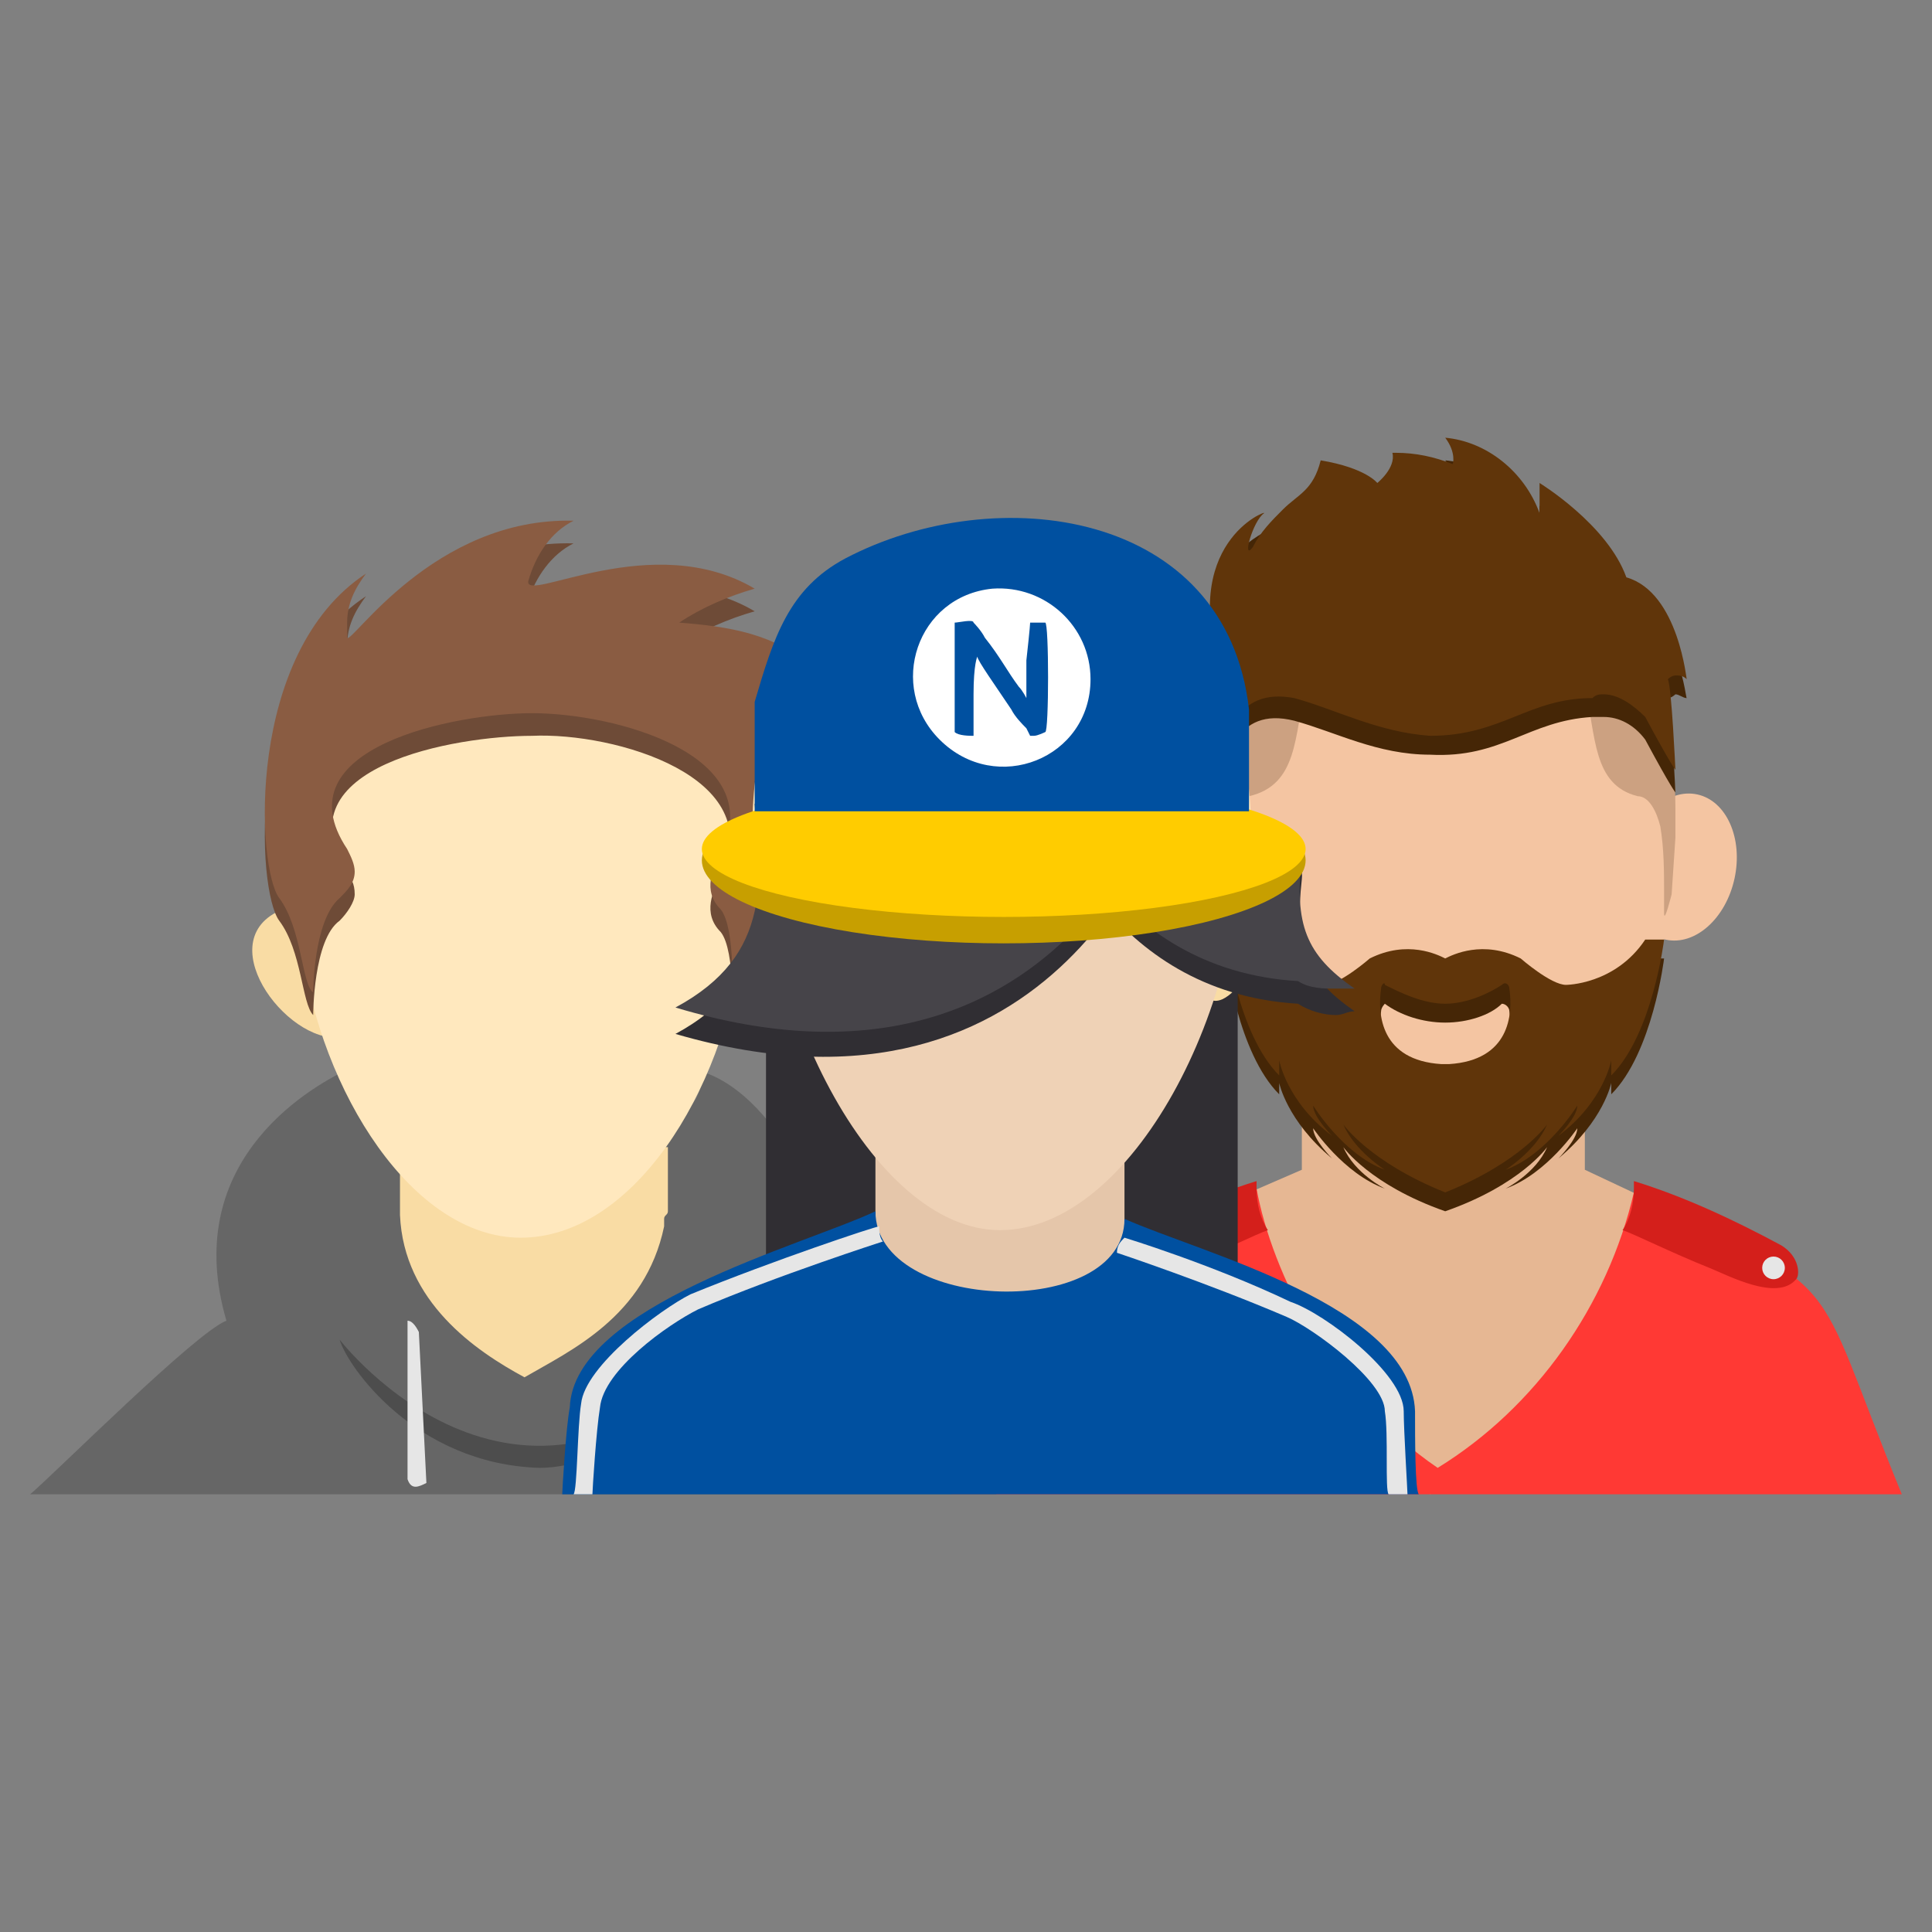
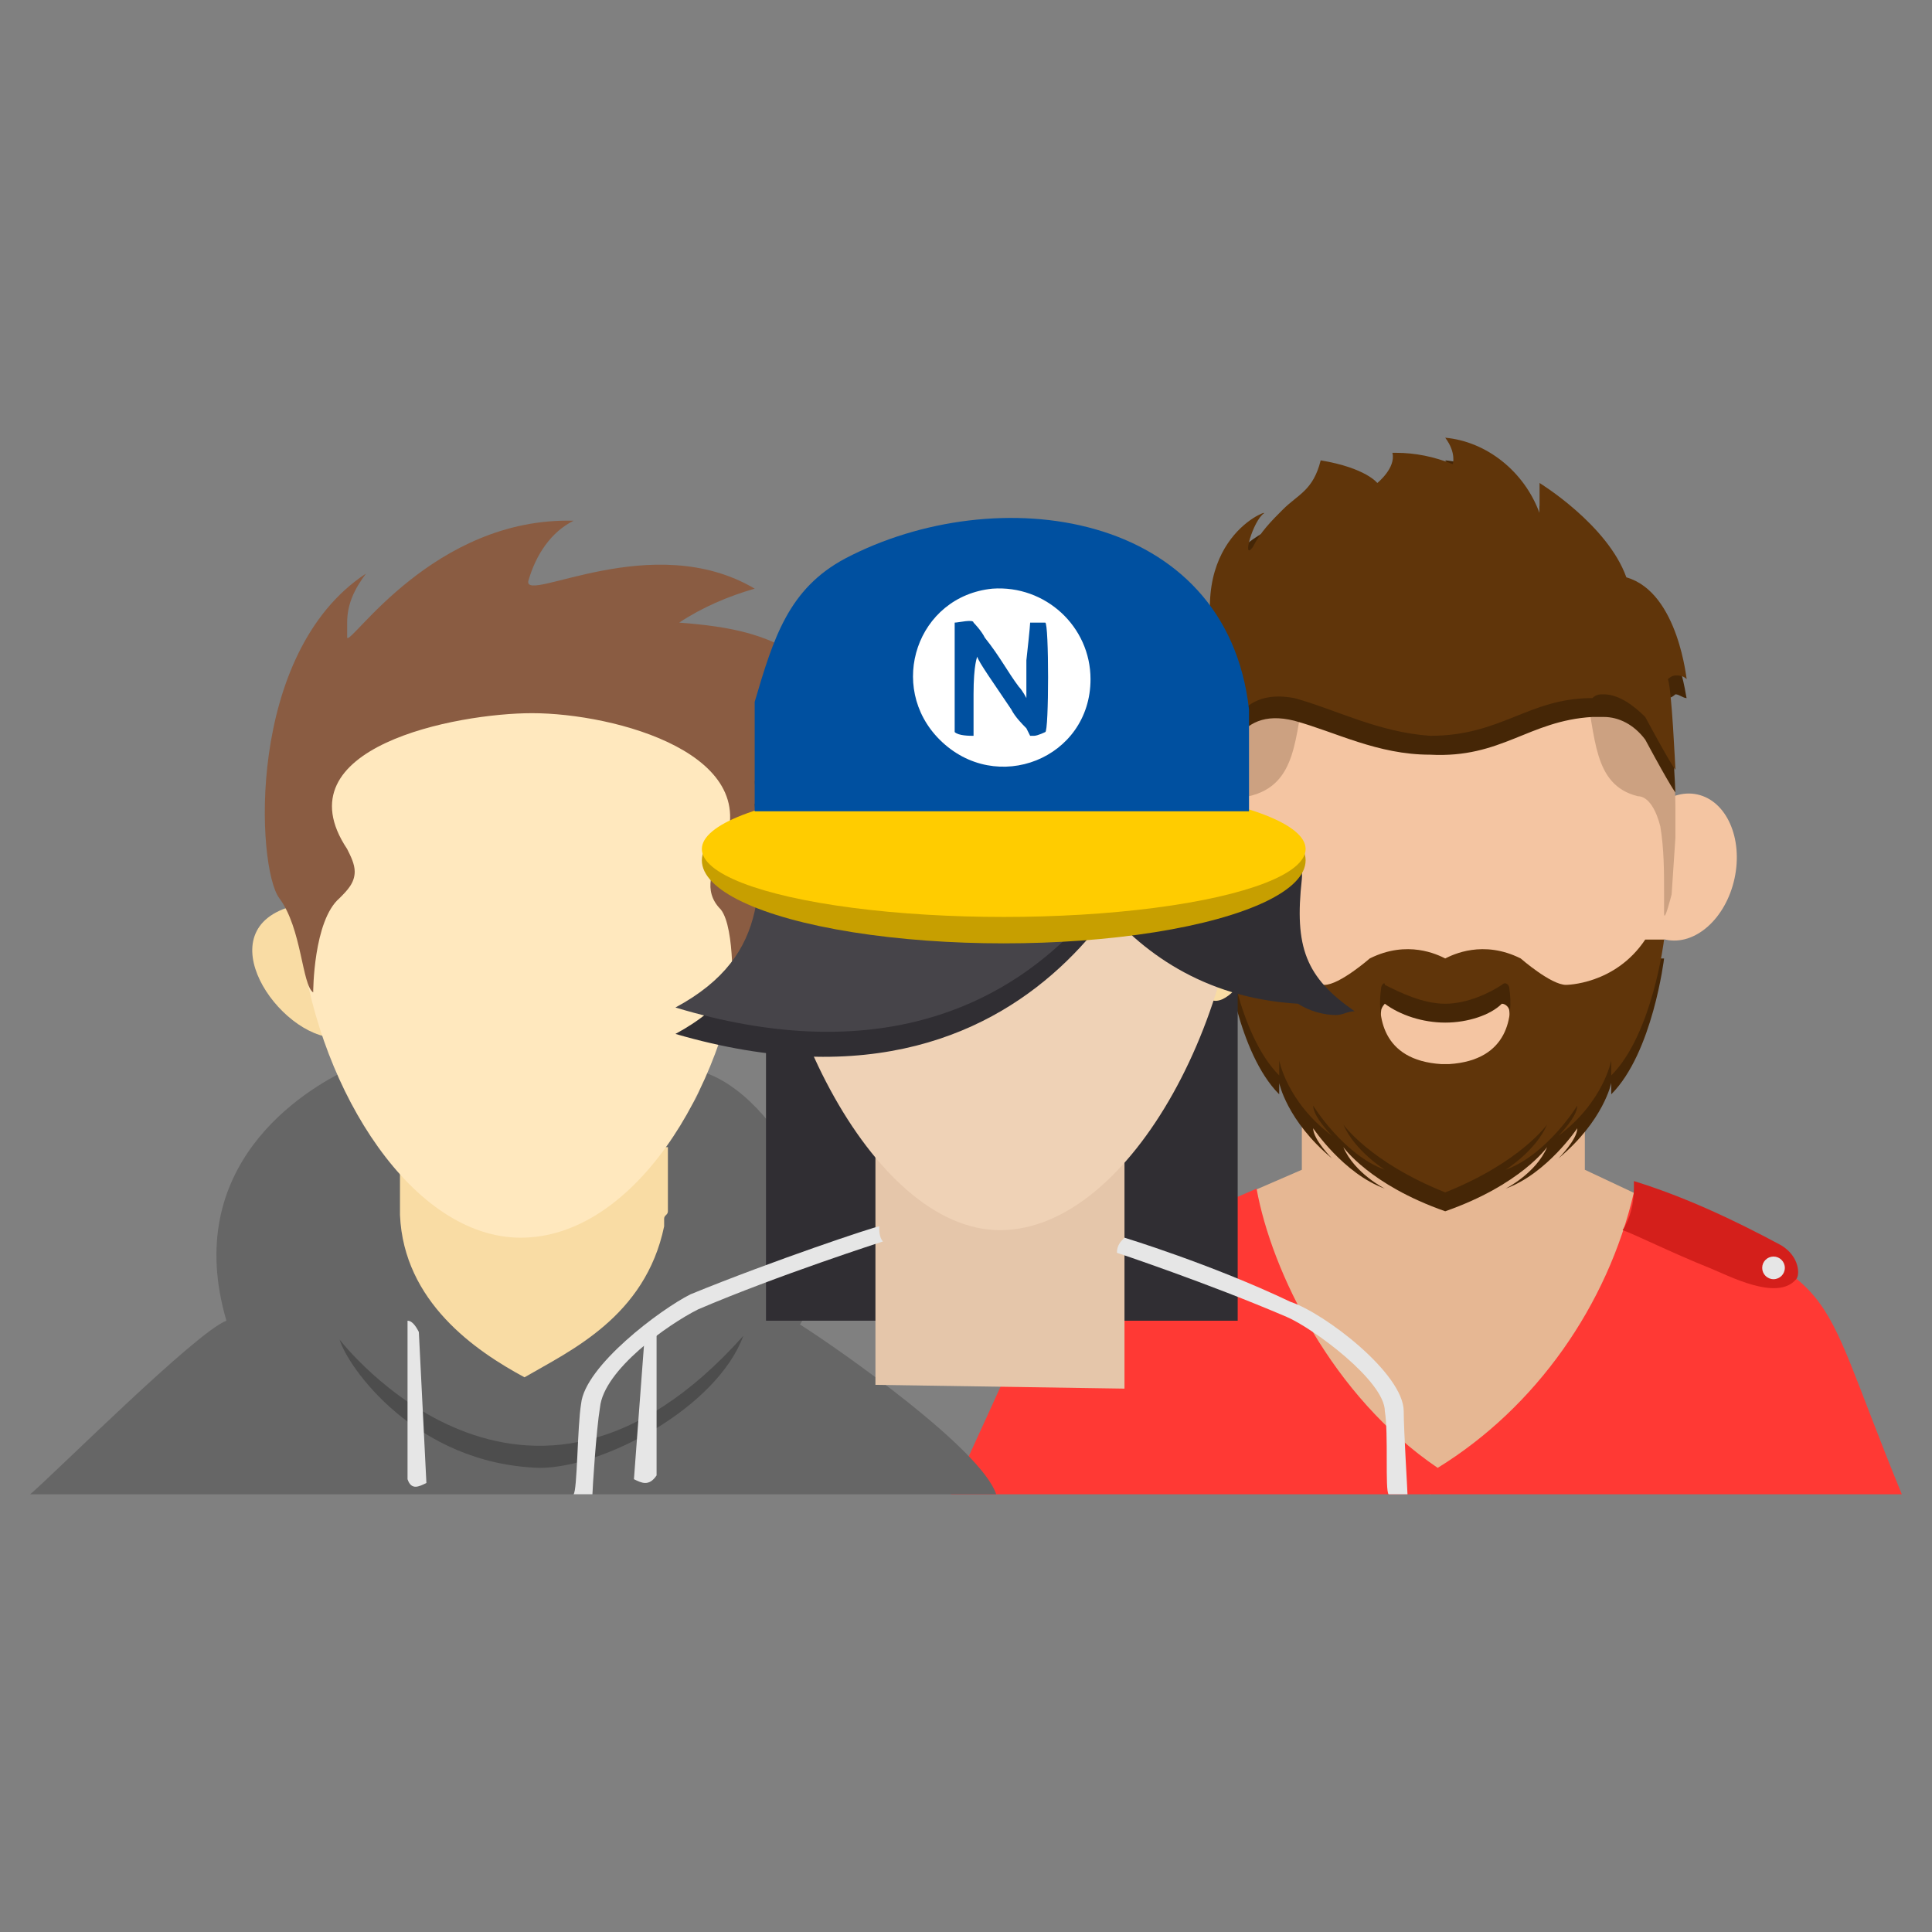
<svg xmlns="http://www.w3.org/2000/svg" xml:space="preserve" width="512px" height="512px" version="1.1" style="shape-rendering:geometricPrecision; text-rendering:geometricPrecision; image-rendering:optimizeQuality; fill-rule:evenodd; clip-rule:evenodd" viewBox="0 0 512 512">
  <rect x="0" y="0" width="512" height="512" fill="#808080" stroke="none" />
  <defs>
    <style type="text/css">
   
    .fil16 {fill:#0050A0}
    .fil14 {fill:#302E33}
    .fil3 {fill:#452606}
    .fil18 {fill:#464449}
    .fil12 {fill:#4D4D4D}
    .fil4 {fill:#60350A}
    .fil8 {fill:#666666}
    .fil11 {fill:#6E4B37}
    .fil13 {fill:#8A5C42}
    .fil19 {fill:#C79F00}
    .fil5 {fill:#CCA181}
    .fil6 {fill:#D41F1B}
    .fil15 {fill:#E5C6AA}
    .fil0 {fill:#E6B793}
    .fil7 {fill:#E6E6E6}
    .fil17 {fill:#EFD2B6}
    .fil2 {fill:#F4C5A2}
    .fil9 {fill:#F9DCA4}
    .fil1 {fill:#FF3934}
    .fil20 {fill:#FFCC00}
    .fil10 {fill:#FFE8BE}
    .fil21 {fill:white}
   
  </style>
  </defs>
  <g id="Warstwa_x0020_1">
    <g id="_213902432">
      <g>
        <path class="fil0" d="M345 292l75 1 0 17 34 16 -75 70 -64 -73 30 -13 0 -18z" />
        <path class="fil1" d="M504 396l-252 0c30,-63 17,-53 81,-81 4,22 20,55 48,74 26,-16 45,-43 52,-73 58,28 46,19 71,80z" />
        <ellipse id="XMLID_8_" class="fil2" transform="matrix(0.52 0.113 -0.113 0.52 445.623 229.776)" rx="27" ry="37" />
        <ellipse id="XMLID_7_" class="fil2" transform="matrix(-0.52 0.113 -0.113 -0.52 320.052 229.784)" rx="27" ry="37" />
        <ellipse id="XMLID_6_" class="fil2" cx="383" cy="227" rx="61" ry="71" />
        <path class="fil3" d="M441 254l-5 0c-8,13 -21,12 -21,12 -4,1 -12,-6 -12,-6 -10,-6 -18,-2 -20,-1 -2,-1 -10,-5 -20,1 0,0 -8,6 -12,6 0,0 -14,1 -21,-12l-5 0c0,0 3,25 14,36l0 -3c0,0 2,10 14,20 0,0 -5,-5 -5,-8 0,0 8,12 19,16 0,0 -8,-4 -11,-11 0,0 7,10 27,17l0 0c0,0 0,0 0,0 0,0 0,0 0,0l0 0c20,-7 27,-17 27,-17 -3,7 -11,11 -11,11 11,-4 19,-16 19,-16 0,3 -5,8 -5,8 12,-10 14,-20 14,-20l0 3c11,-11 14,-36 14,-36zm-57 34c0,0 -1,0 -1,0l0 0c0,0 0,0 0,0 0,0 0,0 0,0l0 0c0,0 -1,0 -1,0 -16,-1 -17,-13 -16,-20 0,-1 1,-2 1,-2 4,3 10,5 16,5 0,0 0,0 0,0 0,0 0,0 0,0 6,0 12,-2 15,-5 1,0 2,1 2,2 1,7 0,19 -16,20z" />
        <path class="fil4" d="M441 249l-5 0c-8,12 -21,12 -21,12 -4,0 -12,-7 -12,-7 -10,-5 -18,-1 -20,0 -2,-1 -10,-5 -20,0 0,0 -8,7 -12,7 0,0 -14,0 -21,-12l-5 0c0,0 3,25 14,36l0 -4c0,0 2,11 14,20 0,0 -5,-5 -5,-8 0,0 8,13 19,17 0,0 -8,-5 -11,-12 0,0 7,10 27,18l0 0c0,0 0,0 0,0 0,0 0,0 0,0l0 0c20,-8 27,-18 27,-18 -3,7 -11,12 -11,12 11,-4 19,-17 19,-17 0,3 -5,8 -5,8 12,-9 14,-20 14,-20l0 4c11,-11 14,-36 14,-36zm-57 33c0,0 -1,0 -1,0l0 0c0,0 0,0 0,0 0,0 0,0 0,0l0 0c0,0 -1,0 -1,0 -16,-1 -17,-13 -16,-20 0,-1 1,-2 1,-1 4,2 10,5 16,5 0,0 0,0 0,0 0,0 0,0 0,0 6,0 12,-3 15,-5 1,-1 2,0 2,1 1,7 0,19 -16,20z" />
        <path class="fil5" d="M346 182c-3,13 -2,26 -15,29 -3,0 -5,4 -5,8 -1,6 -2,13 -2,20 0,1 0,2 0,3 1,3 -2,-5 -2,-5l0 -15c0,0 0,-3 0,-8 0,-8 1,-23 5,-27 7,-7 19,-5 19,-5l0 0z" />
        <path class="fil5" d="M420 182c3,13 2,26 14,29 3,0 5,4 6,8 1,6 1,12 1,18 0,2 0,3 0,5 0,3 2,-5 2,-5l1 -15c0,0 0,-3 0,-8 0,-8 -1,-23 -6,-27 -6,-7 -18,-5 -18,-5l0 0z" />
        <path class="fil3" d="M422 190c1,0 2,0 3,0 4,0 8,2 11,6 7,13 8,14 8,14 0,0 -1,-22 -2,-25 1,0 2,-1 2,-1 1,0 2,1 3,1 0,2 -2,-22 -16,-26 -5,-14 -23,-25 -23,-25l0 8c-4,-11 -14,-19 -25,-20 3,4 2,6 2,6 -5,-2 -10,-3 -15,-3 0,0 0,0 -1,0 1,5 -4,9 -4,9 0,0 -3,-5 -15,-6 -2,8 -6,9 -10,12 -3,4 -6,7 -8,11 -3,4 0,-7 3,-10 1,0 -23,9 -11,43 0,0 0,0 0,0 -5,0 -8,3 -9,7 6,2 4,12 7,18 3,-7 5,-22 21,-18 11,3 22,9 36,9 19,1 26,-9 43,-10l0 0z" />
        <path class="fil4" d="M422 185c1,-1 2,-1 3,-1 4,0 8,3 11,6 7,13 8,14 8,14 0,0 -1,-22 -2,-24 1,-1 2,-1 2,-1 1,0 2,0 3,1 0,1 -2,-23 -16,-27 -5,-14 -23,-25 -23,-25l0 8c-4,-11 -14,-19 -25,-20 3,4 2,7 2,7 -5,-2 -10,-3 -15,-3 0,0 0,0 -1,0 1,4 -4,8 -4,8 0,0 -3,-4 -15,-6 -2,8 -6,9 -10,13 -3,3 -6,6 -8,10 -3,4 0,-7 3,-9 1,-1 -23,8 -11,43 0,0 0,0 0,0 -5,0 -8,2 -9,6 6,2 4,12 7,19 3,-8 5,-22 21,-19 11,3 22,9 36,10 19,0 26,-10 43,-10l0 0z" />
        <path class="fil6" d="M433 313c13,4 26,10 39,17 5,3 5,8 4,9 -5,6 -18,-1 -23,-3 -10,-4 -20,-9 -23,-10 2,-3 3,-7 3,-11 0,-1 0,-1 0,-2l0 0z" />
        <circle class="fil7" cx="470" cy="336" r="3" />
-         <path class="fil6" d="M333 313c-13,4 -26,10 -39,17 -5,3 -5,8 -4,9 5,6 18,-1 23,-3 10,-4 20,-9 23,-10 -2,-3 -3,-7 -3,-11 0,-1 0,-1 0,-2l0 0z" />
        <circle class="fil7" cx="296" cy="336" r="3" />
      </g>
      <g>
        <path class="fil8" d="M8 396c7,-6 44,-43 52,-46 -12,-41 20,-61 33,-67 0,19 17,6 39,7 18,0 54,18 54,-6 20,6 41,44 26,67 11,7 48,33 52,45l-256 0z" />
        <path class="fil9" d="M106 304l71 0 0 17 0 0c0,1 -1,1 -1,2l0 2 0 0c-5,24 -25,33 -37,40 -13,-7 -32,-20 -33,-43l0 0 0 -1c0,0 0,-1 0,-1 0,0 0,0 0,1l0 -17z" />
        <path class="fil9" d="M78 240c-24,6 -4,35 11,35 -6,-11 -10,-23 -11,-35l0 0z" />
        <path class="fil9" d="M200 240c23,6 3,35 -11,35 6,-11 9,-23 11,-35l0 0z" />
        <path class="fil10" d="M138 174c97,0 59,154 0,154 -57,0 -98,-154 0,-154z" />
-         <path class="fil11" d="M92 231c1,2 2,3 2,6 0,2 -2,5 -4,7 -7,5 -7,25 -7,25 -3,-3 -3,-17 -9,-25 -6,-8 -9,-65 23,-86 -3,4 -5,8 -5,13 0,1 0,3 0,4 1,1 23,-32 60,-31 -6,3 -10,9 -12,15 -1,7 33,-13 60,3 -7,2 -14,5 -20,9 13,1 26,3 35,11 -6,3 -11,9 -11,16 0,2 0,4 1,5 4,17 4,32 1,41 -4,8 -6,3 -9,20 0,3 -1,5 -3,6 0,1 1,-18 -3,-23 -5,-5 -2,-11 0,-15 13,-26 -28,-38 -50,-37 -20,0 -67,8 -49,36l0 0z" />
        <path class="fil12" d="M90 355c0,0 49,64 107,-1 -7,19 -37,35 -54,35 -33,-1 -51,-27 -53,-34z" />
        <path class="fil7" d="M113 393c-2,1 -4,2 -5,-1l0 -42c0,0 0,0 0,0 1,0 2,1 3,3l2 40z" />
        <path class="fil7" d="M168 392c2,1 4,2 6,-1l0 -41c0,0 0,0 0,0 -2,0 -3,1 -3,2l-3 40z" />
        <path class="fil13" d="M92 225c1,2 2,4 2,6 0,3 -2,5 -4,7 -7,6 -7,25 -7,25 -3,-2 -3,-17 -9,-25 -6,-8 -9,-65 23,-86 -3,4 -5,8 -5,13 0,2 0,3 0,4 1,2 23,-32 60,-31 -6,3 -10,9 -12,16 -1,6 33,-14 60,2 -7,2 -14,5 -20,9 13,1 26,3 35,12 -6,2 -11,8 -11,15 0,2 0,4 1,5 4,17 4,33 1,41 -4,8 -6,3 -9,20 0,3 -1,5 -3,6 0,1 1,-18 -3,-23 -5,-5 -2,-11 0,-15 13,-26 -28,-37 -50,-37 -20,0 -67,9 -49,36l0 0z" />
      </g>
      <g>
-         <path class="fil10" d="M265 147c109,0 66,180 0,180 -63,0 -109,-180 0,-180z" />
        <path class="fil14" d="M203 215l125 0 0 135 -125 0 0 -135z" />
        <path class="fil15" d="M232 301l66 1 0 66 -66 -1 0 -66z" />
-         <path class="fil16" d="M376 396c-1,-1 -1,-15 -1,-22 -1,-28 -57,-42 -77,-51 0,27 -66,25 -66,-2 -19,9 -80,25 -81,52 -1,5 -2,22 -2,23l227 0z" />
        <path class="fil9" d="M328 234c15,7 0,34 -7,31 -12,-4 6,-18 7,-31l0 0z" />
        <path class="fil17" d="M265 148c44,0 63,32 64,68 2,50 -29,110 -64,110 -34,0 -65,-62 -63,-112 1,-36 19,-66 63,-66z" />
        <path class="fil14" d="M309 213c0,0 -27,91 -130,61 26,-14 23,-35 21,-61l109 0z" />
        <path class="fil14" d="M278 215c0,0 15,48 66,51 3,2 7,3 10,3 2,0 3,-1 5,-1 -13,-9 -16,-17 -14,-35 2,-18 -53,-1 -53,-1l-14 -17z" />
        <path class="fil18" d="M309 207c0,0 -27,91 -130,60 26,-14 23,-34 21,-60l109 0z" />
-         <path class="fil18" d="M278 209c0,0 15,48 66,51 3,2 7,2 10,2 2,0 3,0 5,0 -13,-9 -16,-17 -14,-35 2,-18 -53,-1 -53,-1l-14 -17z" />
        <ellipse class="fil19" cx="266" cy="228" rx="80" ry="22" />
        <ellipse class="fil20" cx="266" cy="225" rx="80" ry="18" />
        <path class="fil16" d="M331 188l0 27 -131 0 0 -29c5,-17 9,-30 24,-38 40,-21 101,-13 107,40z" />
        <path class="fil7" d="M152 396c1,-1 1,-18 2,-24 1,-10 21,-25 29,-29 22,-9 49,-18 50,-18l0 0c0,1 0,3 1,4l0 0c0,0 -28,9 -49,18 -8,4 -25,16 -26,26 -1,6 -2,22 -2,23l-5 0z" />
        <path class="fil7" d="M373 396c0,-1 -1,-17 -1,-22 0,-10 -21,-26 -30,-29 -21,-10 -44,-17 -44,-17l0 0c-1,1 -2,2 -2,4l0 0c0,0 24,8 45,17 7,3 26,17 26,25 1,6 0,21 1,22l5 0z" />
        <path class="fil21" d="M263 156c-20,2 -28,26 -14,40 15,15 40,5 40,-16 0,-14 -12,-25 -26,-24zm-5 9c0,0 2,2 3,4 4,5 6,9 9,13 1,1 2,3 2,3 0,0 0,0 0,-10 1,-9 1,-10 1,-10 0,0 1,0 2,0 1,0 2,0 2,0 1,0 1,29 0,29 0,0 -2,1 -3,1l-1 0 -1 -2c-1,-1 -3,-3 -4,-5 -4,-6 -9,-13 -9,-14 0,0 -1,2 -1,10l0 10 0 1c-1,0 -4,0 -5,-1 0,0 0,-29 0,-29 1,0 5,-1 5,0l0 0z" />
      </g>
    </g>
  </g>
</svg>